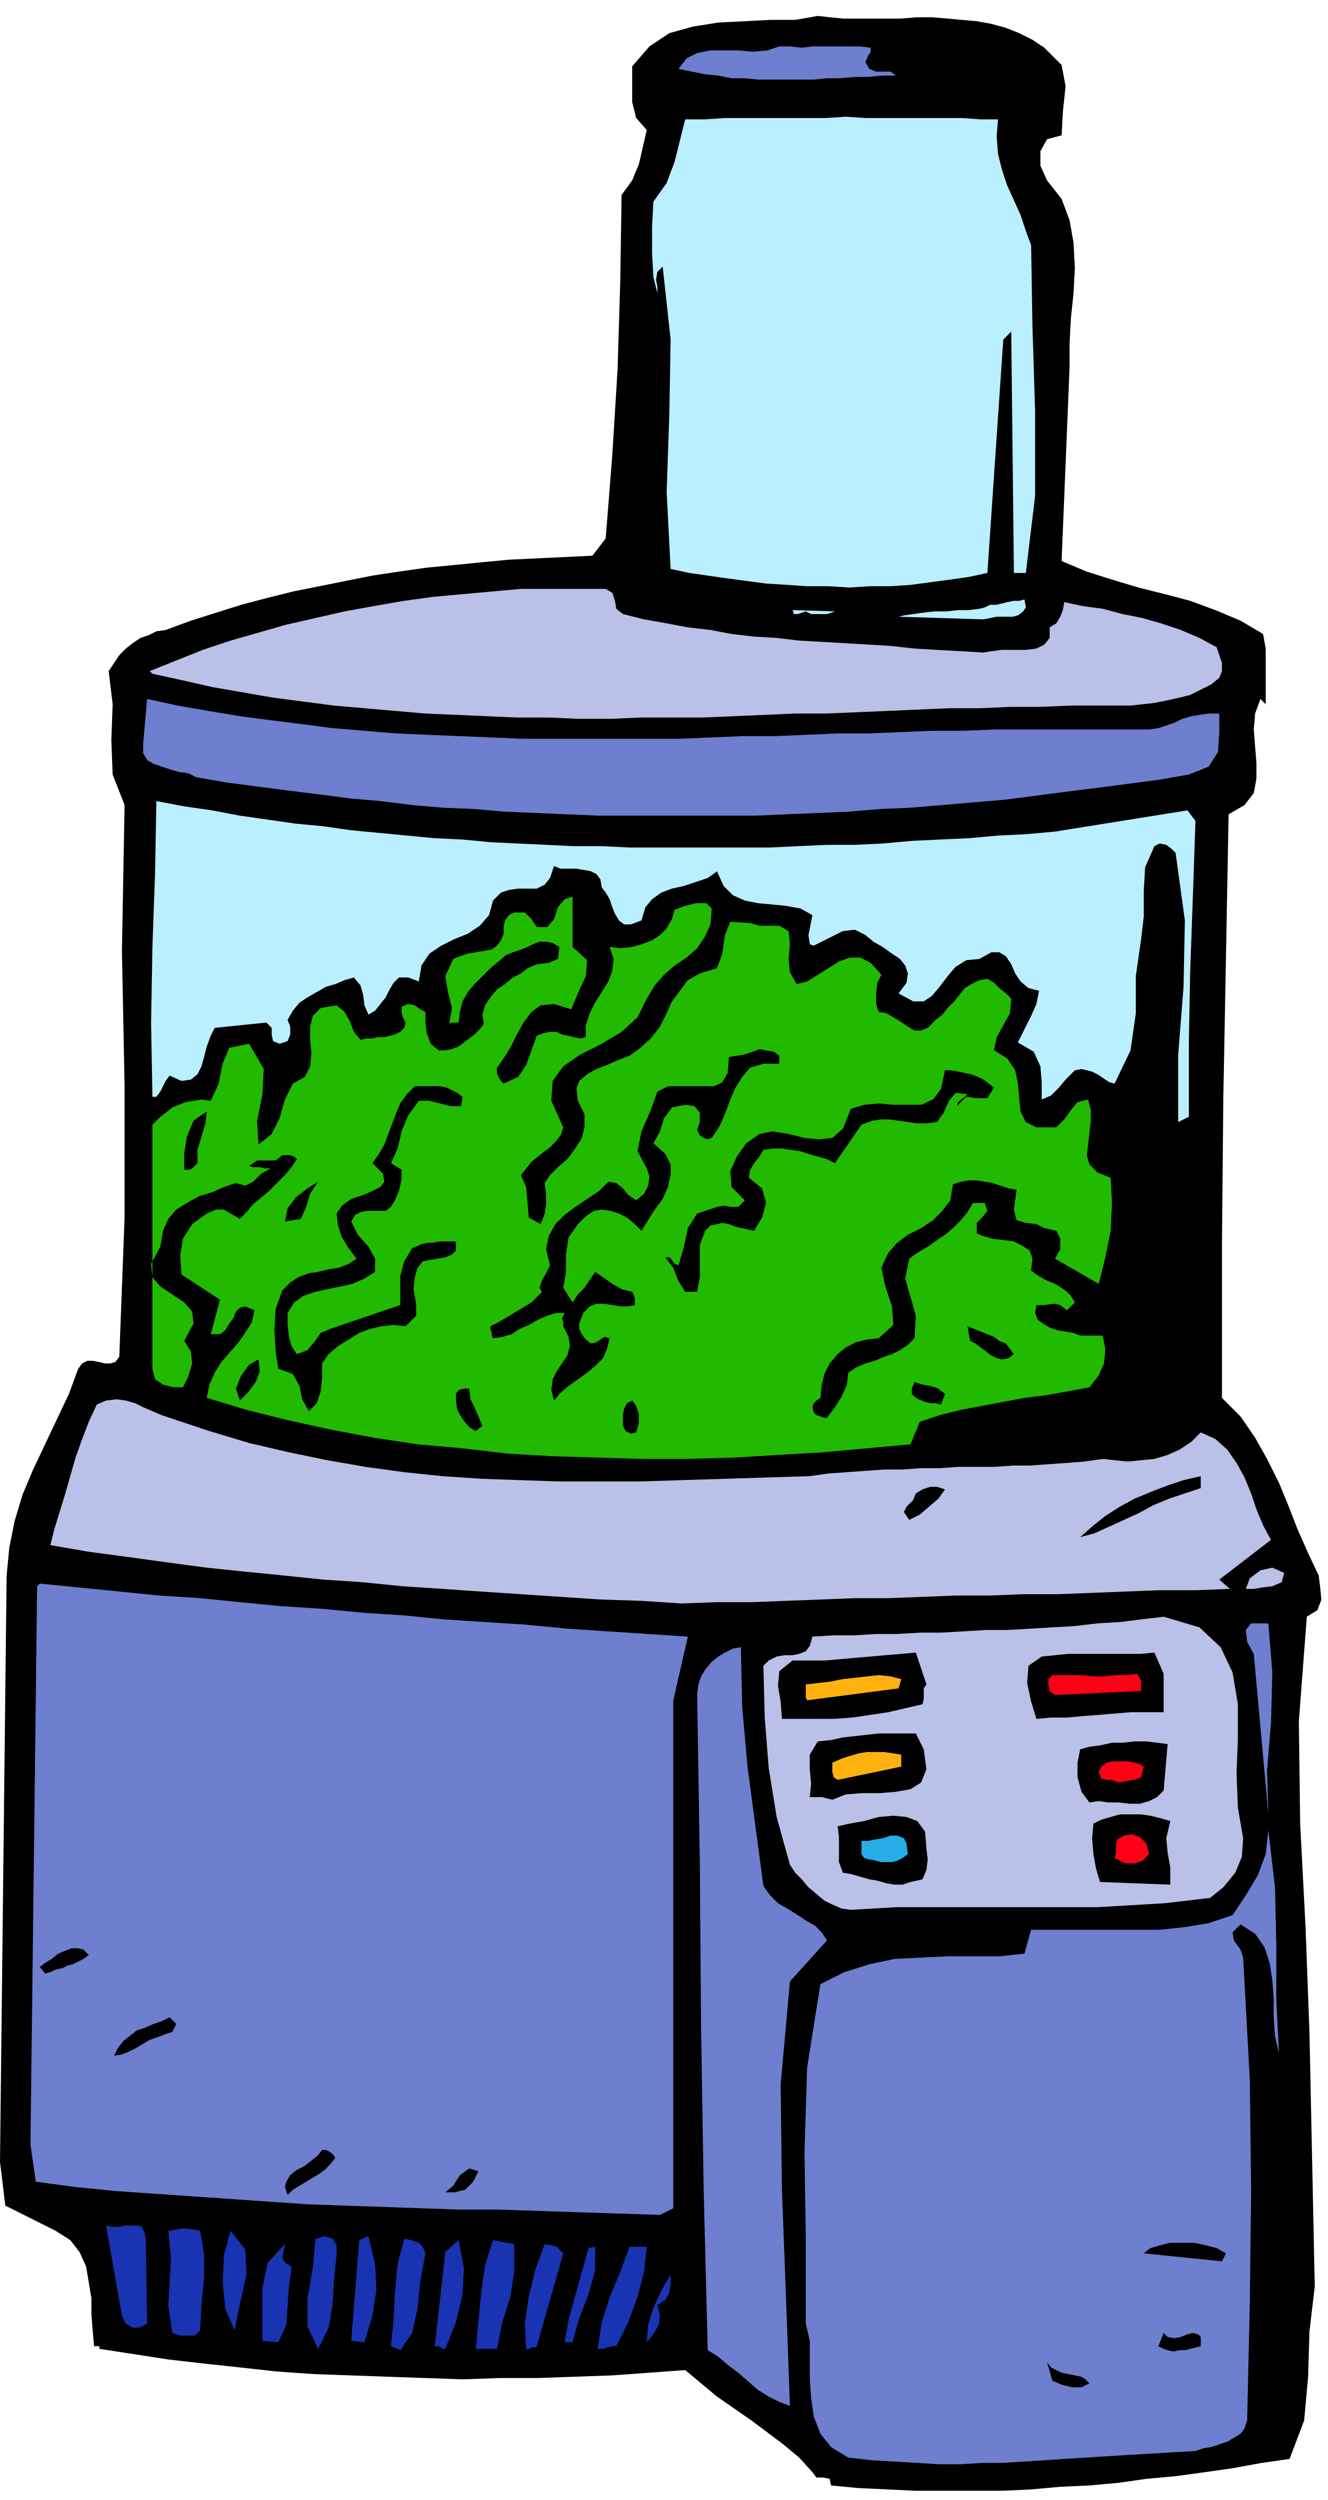
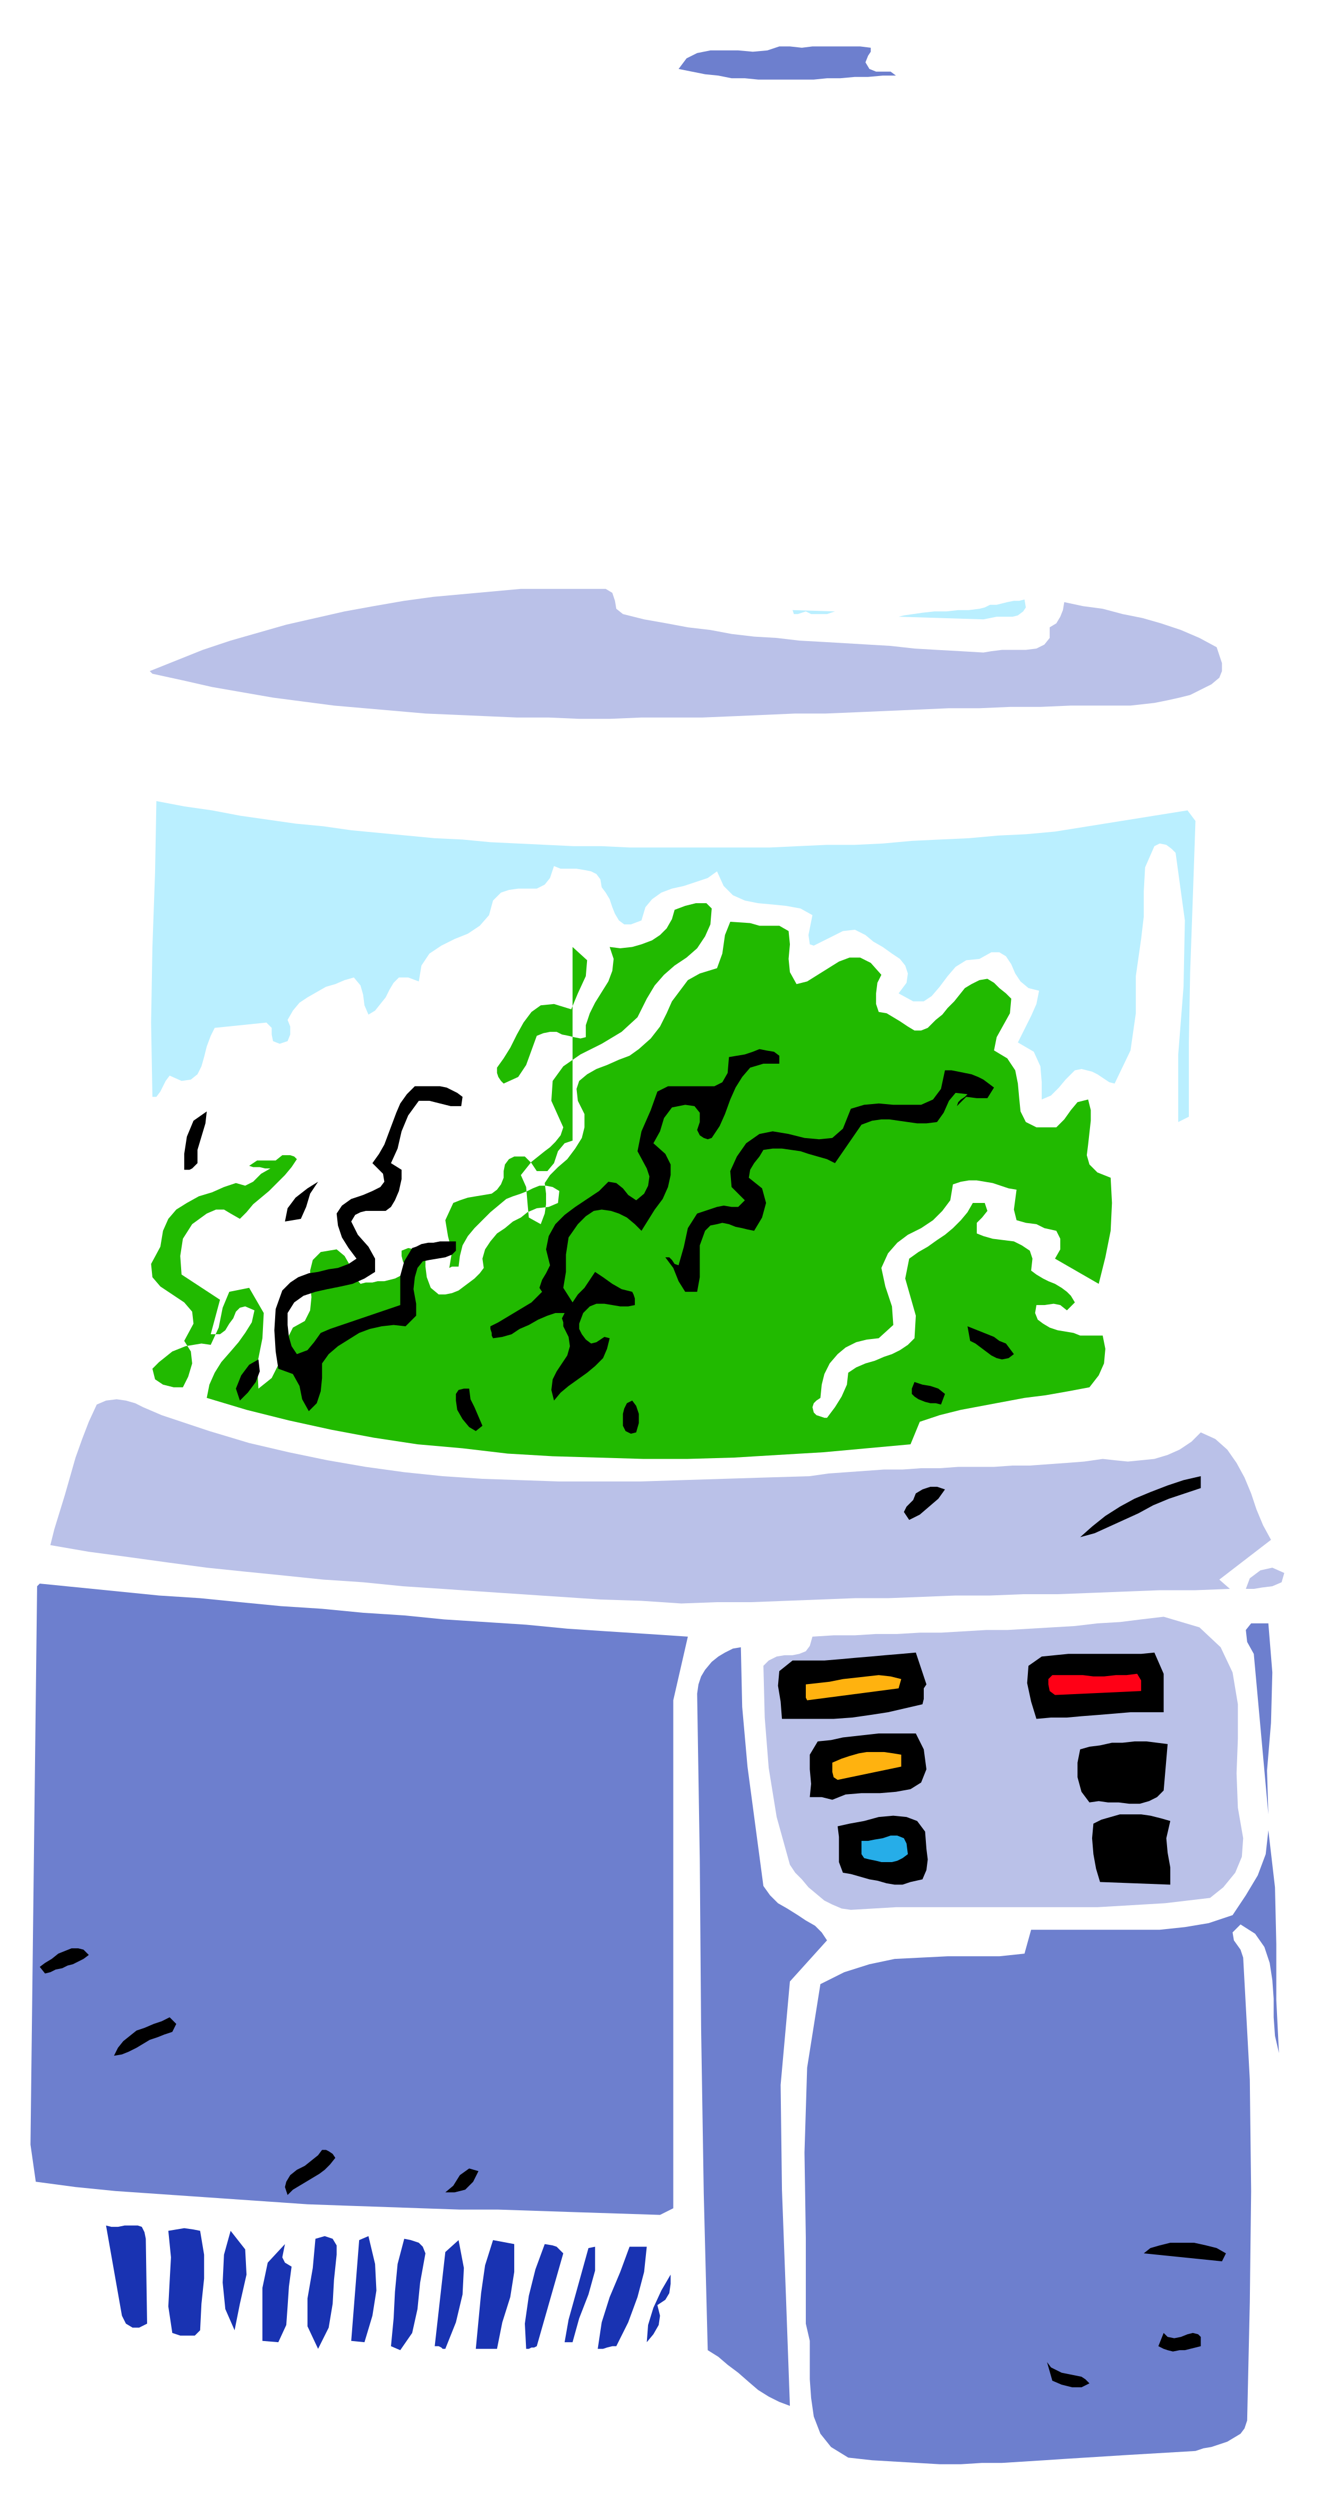
<svg xmlns="http://www.w3.org/2000/svg" width="96.192" height="180.96" fill-rule="evenodd" stroke-linecap="round" preserveAspectRatio="none" viewBox="0 0 1002 1885">
  <style>.pen1{stroke:none}.brush2{fill:#000}.brush3{fill:#6d7fce}.brush4{fill:#baefff}.brush5{fill:#bac1e8}.brush7{fill:#ffb20f}.brush8{fill:#ff0016}.brush10{fill:#1933b2}</style>
-   <path d="m992 1724-4 34-1 34-3 33-11 29-21 3-22 4-21 3-22 3-22 2-21 3-22 2-22 1-22 2-22 1h-65l-21-1-22-1-21-2-1-5-5-1h-5l-3-4-10-11-12-10-12-9-12-9-13-9-13-9-12-10-12-10-27 2-28 2-28 1-28 1h-29l-28 1-28-1-29-1-28-1-28-1-28-2-27-3-28-3-26-3-26-4-26-4v-2h-4l-1-11-1-13v-12l-2-12-2-12-5-11-7-9-11-7-38-19-4-33 5-442 2-21 4-20 6-20 8-19 9-19 9-19 9-19 7-19 3-4 4-2h4l5 1 4 1h4l4-1 3-4 4-105v-99l-2-102 2-110-9-23-1-26 1-27-3-25 4-6 4-6 5-5 5-4 6-4 6-2 6-3 7-1 19-7 19-6 19-6 19-5 20-5 20-4 20-4 20-4 20-3 21-3 21-2 20-2 21-2 21-1 21-1 21-1 10-13 5-63 4-65 2-66 1-65 8-11 5-12 3-13 3-13-8-9-3-12V50l13-15 15-10 18-5 19-3 20-1 19-1h19l17-3 9 1 10 1h44l12-1h11l12 1 11 1 11 1 11 2 11 3 10 4 10 5 9 6 13 13 3 16-2 19-1 18-11 3-5 9v11l5 11 11 14 6 16 3 17 1 19-1 19-2 19-1 19v18l-6 146 19 8 19 6 20 6 20 5 19 5 19 7 19 8 17 10 2 11v42l-4-4-4 11-1 12 1 13 1 12v12l-2 11-7 9-12 7-2 108-2 107-1 109v116l14 14 11 16 9 16 9 18 7 17 7 18 8 18 8 17 1 8 1 10-3 8-8 5-6 79 1 77 4 77 3 80 4 192z" class="pen1 brush2" />
  <path d="M657 36v3l-2 3-2 5 3 5 5 2h11l4 3h-10l-11 1h-10l-11 1h-10l-10 1h-42l-10-1h-10l-10-2-10-1-10-2-10-2 6-8 8-4 10-2h21l11 1 11-1 9-3h8l9 1 8-1h36l8 1z" class="pen1 brush3" />
-   <path d="m753 90-1 13 1 13 3 12 4 12 5 11 5 11 4 12 4 11 1 61 2 64v64l-7 58h-9l-2-182-6 6-12 176-14 3-14 2-15 2-15 2-15 1h-16l-15 1-16-1h-16l-15-1-16-1-15-2-15-2-14-2-14-2-14-3-3-58 2-58 1-57-6-55-4 4-1 6 1 5v5l-3-12-1-18v-20l1-19 10-14 6-16 4-16 4-16h15l15-1h76l15-1 15 1h73l14 1h13z" class="pen1 brush4" />
  <path d="m457 444 5 3 2 6 1 6 5 4 16 4 17 3 16 3 17 2 16 3 17 2 17 1 17 2 18 1 17 1 17 1 17 1 18 2 17 1 18 1 17 1 6-1 8-1h18l8-1 6-3 4-5v-8l5-3 3-5 2-5 1-6 14 3 15 2 15 4 15 3 14 4 15 5 14 6 13 7 2 6 2 6v6l-2 5-6 5-8 4-8 4-8 2-9 2-10 2-9 1-9 1h-45l-23 1h-23l-23 1h-23l-23 1-23 1-23 1-24 1h-23l-23 1-23 1-24 1h-46l-24 1h-23l-23-1h-24l-23-1-23-1-23-1-23-2-23-2-23-2-23-3-23-3-23-4-23-4-22-5-23-5-2-2 20-8 20-8 21-7 21-6 21-6 22-5 22-5 22-4 23-4 22-3 22-2 22-2 22-2h64z" class="pen1 brush5" />
  <path d="m773 452 1 6-2 3-4 3-4 1h-12l-5 1-5 1-64-2 4-1 7-1 7-1 9-1h9l9-1h8l8-1 4-1 4-2h5l4-1 4-1 5-1h4l4-1zm-143 9-6 2h-12l-4-2-3 1-3 1h-3l-1-3 32 1z" class="pen1 brush4" />
-   <path d="m867 550 7-1 6-2 6-2 6-3 7-2 6-1 7-1h8v14l-1 15-7 11-15 6-23 4-23 3-23 3-24 3-23 3-23 3-24 2-23 2-24 2-23 1-24 2-23 1-24 1-23 1H452l-24-1-23-1-24-1-23-2-24-1-23-2-24-3-23-2-23-3-24-3-23-3-23-3-23-4-6-3-7-1-7-2-6-2-6-2-5-3-3-5v-7l3-34 23 5 23 4 24 4 23 3 24 3 23 3 24 2 24 2 23 1 24 1 24 1 24 1h119l24-1 24-1h24l24-1 23-1h24l24-1 23-1h24l24-1h116z" class="pen1 brush3" />
  <path d="m796 627 100-16 6 8-2 58-2 56-1 54v55l-8 4v-51l4-51 1-50-7-51-3-3-4-3-5-1-4 2-7 16-1 18v19l-2 17-4 28v28l-4 28-12 25-4-1-3-2-3-2-3-2-4-2-4-1-4-1-5 1-7 7-5 6-6 6-7 3v-13l-1-12-5-11-12-7 5-10 5-10 4-9 2-10-8-2-6-5-4-6-3-7-4-6-5-3h-6l-9 5-10 1-8 5-6 7-6 8-6 7-6 4h-8l-11-6 6-8 1-7-2-6-4-5-6-4-7-5-7-4-6-5-8-4-9 1-8 4-8 4-6 3-3-1-1-7 3-15-9-5-11-2-10-1-11-1-10-2-9-4-7-7-5-11-7 5-9 3-9 3-9 2-8 3-7 5-5 6-3 10-8 3h-5l-4-3-3-5-2-5-2-6-3-5-3-4-1-6-3-4-4-2-5-1-6-1h-12l-5-2-3 9-4 5-6 3h-14l-7 1-6 2-6 6-3 11-7 8-9 6-10 4-10 5-9 6-6 9-2 12-8-3h-7l-4 4-3 5-3 6-4 5-4 5-5 3-3-7-1-8-2-7-5-6-7 2-7 3-7 2-7 4-7 4-6 4-5 6-4 7 2 5v6l-2 5-6 2-5-2-1-5v-5l-4-4-39 4-3 6-3 8-2 8-2 7-3 6-5 4-7 1-9-4-3 4-2 4-2 4-3 4h-3l-1-56 1-57 2-56 1-54 21 4 21 3 21 4 21 3 21 3 21 2 21 3 21 2 21 2 21 2 21 1 21 2 21 1 21 1 21 1h21l21 1h106l21-1 22-1h21l21-1 22-2 21-1 22-1 22-2 21-1 22-2z" class="pen1 brush4" />
-   <path d="m432 714 11 10-1 12-6 13-5 12-13-4-10 1-7 5-6 8-5 9-5 10-5 8-5 7v4l1 3 2 3 2 2 11-5 6-9 4-11 4-11 5-2 5-1h5l4 2 5 1 4 1 5 1 4-1v-9l3-9 4-8 5-8 5-8 3-8 1-9-3-9 8 1 9-1 7-2 8-3 6-4 5-5 4-7 2-7 8-3 8-2h8l4 4-1 12-4 9-6 9-8 7-9 6-8 7-7 8-6 10-7 14-12 11-15 9-16 8-13 9-8 11-1 15 9 20-2 6-4 5-4 4-4 3-5 4-5 4-4 5-4 5 4 9 1 12 1 11 9 5 3-8 1-7v-8l-1-8 4-6 6-6 7-6 6-8 5-8 2-8v-10l-5-10-1-9 2-6 6-5 7-4 8-3 9-4 8-3 7-5 9-8 7-9 5-10 4-9 6-8 6-8 9-5 13-4 4-11 2-14 4-10 15 1 7 2h15l7 4 1 10-1 11 1 10 5 9 8-2 8-5 8-5 8-5 8-3h8l8 4 8 9-3 6-1 8v8l2 6 6 1 5 3 5 3 6 4 5 3h5l5-2 6-6 5-4 4-5 5-5 4-5 4-5 5-3 6-3 6-1 5 3 4 4 5 4 4 4-1 11-5 9-5 9-2 10 10 6 6 9 2 10 1 11 1 10 4 8 8 4h15l6-6 5-7 5-6 8-2 2 8v8l-1 9-1 9-1 8 2 7 6 6 10 4 1 19-1 21-4 20-5 20-33-19 4-7v-8l-3-6-9-2-6-3-8-1-7-2-2-8 2-15-6-1-6-2-6-2-6-1-6-1h-6l-6 1-6 2-2 12-6 8-7 7-9 6-10 5-8 6-7 8-5 11 3 14 5 15 1 14-11 10-9 1-8 2-8 4-6 5-6 7-4 8-2 8-1 10-3 2-2 2-1 3 1 4 2 2 3 1 3 1h2l6-8 5-8 4-9 1-9 6-4 7-3 7-2 7-3 6-2 6-3 6-4 5-5 1-17-4-14-4-14 3-15 7-5 7-4 7-5 6-4 6-5 6-6 5-6 4-7h9l2 6-4 5-4 4v8l5 2 7 2 8 1 8 1 6 3 6 4 2 6-1 9 4 3 5 3 4 2 5 2 5 3 4 3 3 3 3 5-6 6-5-4-5-1-7 1h-6l-1 6 2 5 4 3 5 3 6 2 6 1 6 1 5 2h17l2 10-1 11-4 9-7 9-16 3-17 3-16 2-16 3-16 3-16 3-16 4-15 5-7 17-33 3-33 3-34 2-33 2-35 1h-34l-34-1-34-1-34-2-34-4-34-3-33-5-32-6-32-7-32-8-30-9 2-10 4-9 5-8 7-8 6-7 5-7 5-8 2-9-7-3-4 1-3 3-2 5-3 4-3 5-4 3h-7l7-26-29-19-1-14 2-13 7-11 11-8 7-3h6l5 3 7 4 5-5 5-6 6-5 6-5 6-6 6-6 5-6 4-6-2-2-3-1h-6l-5 4h-14l-6 4 3 1h5l4 1h4l-7 4-6 6-6 3-7-2-9 3-9 4-10 3-9 5-8 5-6 7-4 9-2 12-7 13 1 10 6 7 9 6 9 6 6 7 1 9-7 13 5 8 1 9-3 10-4 8h-7l-8-2-6-4-2-8V848l5-5 5-4 5-4 5-2 5-2 6-1 6-1 7 1 6-13 3-15 5-12 15-3 11 19-1 19-4 20 1 18 10-8 6-12 4-14 6-12 9-5 4-8 1-10-1-10v-10l2-8 6-6 12-2 6 5 4 7 3 8 5 6 4-1h5l4-1h5l4-1 4-1 4-2 3-3 1-4-2-4-1-4v-4l5-2 5 1 4 3 4 2v8l1 8 3 8 6 5h5l5-1 5-2 4-3 4-3 4-3 4-4 3-4-1-7 2-7 4-6 5-6 6-4 6-5 6-3 5-4 7-3 9-1 7-3 1-9-5-3-5-1h-5l-5 2-4 2-5 2-6 2-5 2-6 5-6 5-6 6-6 6-5 6-4 7-2 8-1 8h-5l-2 1 2-12-3-12-2-12 6-13 5-2 6-2 6-1 6-1 6-1 4-3 3-4 2-5v-5l1-5 3-4 4-2h8l5 5 4 6h8l5-6 3-9 5-6 6-2v38z" class="pen1" style="fill:#21ba00" />
+   <path d="m432 714 11 10-1 12-6 13-5 12-13-4-10 1-7 5-6 8-5 9-5 10-5 8-5 7v4l1 3 2 3 2 2 11-5 6-9 4-11 4-11 5-2 5-1h5l4 2 5 1 4 1 5 1 4-1v-9l3-9 4-8 5-8 5-8 3-8 1-9-3-9 8 1 9-1 7-2 8-3 6-4 5-5 4-7 2-7 8-3 8-2h8l4 4-1 12-4 9-6 9-8 7-9 6-8 7-7 8-6 10-7 14-12 11-15 9-16 8-13 9-8 11-1 15 9 20-2 6-4 5-4 4-4 3-5 4-5 4-4 5-4 5 4 9 1 12 1 11 9 5 3-8 1-7v-8l-1-8 4-6 6-6 7-6 6-8 5-8 2-8v-10l-5-10-1-9 2-6 6-5 7-4 8-3 9-4 8-3 7-5 9-8 7-9 5-10 4-9 6-8 6-8 9-5 13-4 4-11 2-14 4-10 15 1 7 2h15l7 4 1 10-1 11 1 10 5 9 8-2 8-5 8-5 8-5 8-3h8l8 4 8 9-3 6-1 8v8l2 6 6 1 5 3 5 3 6 4 5 3h5l5-2 6-6 5-4 4-5 5-5 4-5 4-5 5-3 6-3 6-1 5 3 4 4 5 4 4 4-1 11-5 9-5 9-2 10 10 6 6 9 2 10 1 11 1 10 4 8 8 4h15l6-6 5-7 5-6 8-2 2 8v8l-1 9-1 9-1 8 2 7 6 6 10 4 1 19-1 21-4 20-5 20-33-19 4-7v-8l-3-6-9-2-6-3-8-1-7-2-2-8 2-15-6-1-6-2-6-2-6-1-6-1h-6l-6 1-6 2-2 12-6 8-7 7-9 6-10 5-8 6-7 8-5 11 3 14 5 15 1 14-11 10-9 1-8 2-8 4-6 5-6 7-4 8-2 8-1 10-3 2-2 2-1 3 1 4 2 2 3 1 3 1h2l6-8 5-8 4-9 1-9 6-4 7-3 7-2 7-3 6-2 6-3 6-4 5-5 1-17-4-14-4-14 3-15 7-5 7-4 7-5 6-4 6-5 6-6 5-6 4-7h9l2 6-4 5-4 4v8l5 2 7 2 8 1 8 1 6 3 6 4 2 6-1 9 4 3 5 3 4 2 5 2 5 3 4 3 3 3 3 5-6 6-5-4-5-1-7 1h-6l-1 6 2 5 4 3 5 3 6 2 6 1 6 1 5 2h17l2 10-1 11-4 9-7 9-16 3-17 3-16 2-16 3-16 3-16 3-16 4-15 5-7 17-33 3-33 3-34 2-33 2-35 1h-34l-34-1-34-1-34-2-34-4-34-3-33-5-32-6-32-7-32-8-30-9 2-10 4-9 5-8 7-8 6-7 5-7 5-8 2-9-7-3-4 1-3 3-2 5-3 4-3 5-4 3h-7l7-26-29-19-1-14 2-13 7-11 11-8 7-3h6l5 3 7 4 5-5 5-6 6-5 6-5 6-6 6-6 5-6 4-6-2-2-3-1h-6l-5 4h-14l-6 4 3 1h5l4 1h4l-7 4-6 6-6 3-7-2-9 3-9 4-10 3-9 5-8 5-6 7-4 9-2 12-7 13 1 10 6 7 9 6 9 6 6 7 1 9-7 13 5 8 1 9-3 10-4 8h-7l-8-2-6-4-2-8l5-5 5-4 5-4 5-2 5-2 6-1 6-1 7 1 6-13 3-15 5-12 15-3 11 19-1 19-4 20 1 18 10-8 6-12 4-14 6-12 9-5 4-8 1-10-1-10v-10l2-8 6-6 12-2 6 5 4 7 3 8 5 6 4-1h5l4-1h5l4-1 4-1 4-2 3-3 1-4-2-4-1-4v-4l5-2 5 1 4 3 4 2v8l1 8 3 8 6 5h5l5-1 5-2 4-3 4-3 4-3 4-4 3-4-1-7 2-7 4-6 5-6 6-4 6-5 6-3 5-4 7-3 9-1 7-3 1-9-5-3-5-1h-5l-5 2-4 2-5 2-6 2-5 2-6 5-6 5-6 6-6 6-5 6-4 7-2 8-1 8h-5l-2 1 2-12-3-12-2-12 6-13 5-2 6-2 6-1 6-1 6-1 4-3 3-4 2-5v-5l1-5 3-4 4-2h8l5 5 4 6h8l5-6 3-9 5-6 6-2v38z" class="pen1" style="fill:#21ba00" />
  <path d="M588 802h-12l-10 3-6 7-5 8-4 9-4 11-4 9-6 9-3 1-3-1-3-2-2-4 2-6v-7l-4-5-7-1-10 2-6 8-3 10-5 9 9 8 4 8v8l-2 9-4 9-6 8-5 8-5 8-5-5-6-5-6-3-6-2-7-1-6 1-6 4-6 6-7 10-2 13v13l-2 12 7 11 4-6 5-5 4-6 4-6 6 4 7 5 7 4 8 2 1 2 1 3v5l-5 1h-6l-6-1-6-1h-6l-5 2-5 5-3 8v4l2 4 3 4 4 3 4-1 3-2 3-2 4 1-2 8-3 7-6 6-6 5-7 5-7 5-6 5-5 6-2-8 1-8 3-6 4-6 4-6 2-7-1-7-4-8v-3l-1-3 1-2 1-2h-7l-6 2-7 3-7 4-7 3-6 4-7 2-7 1-1-2v-2l-1-3v-2l6-3 5-3 5-3 5-3 5-3 5-3 4-4 4-4-2-3 2-6 3-5 3-6-3-12 2-10 5-9 7-7 8-6 9-6 9-6 7-7 6 1 5 4 4 5 6 4 6-5 3-6 1-7-2-6-7-13 3-15 7-16 5-14 8-4h35l6-3 4-7 1-12 6-1 6-1 6-2 5-2 5 1 6 1 4 3v6zm162 18-5 8h-8l-8-1-7 7 1-3 2-2 3-2 2-2-9-1-5 6-4 9-5 7-8 1h-7l-7-1-7-1-7-1h-6l-7 1-8 3-20 29-6-3-7-2-7-2-6-2-7-1-7-1h-7l-7 1-3 5-4 5-3 5-1 6 10 8 3 11-3 11-6 10-5-1-4-1-5-1-5-2-5-1-4 1-5 1-4 4-4 11v24l-2 11h-9l-5-8-4-10-6-8h3l2 2 2 3 3 1 4-14 3-14 7-11 15-5 5-1 6 1h5l5-5-10-10-1-12 5-11 7-10 10-7 10-2 12 2 12 3 11 1 10-1 8-7 6-15 10-3 11-1 11 1h21l9-4 6-8 3-14h5l5 1 5 1 5 1 5 2 4 2 4 3 4 3zm-401 7-1 7h-8l-4-1-4-1-4-1-4-1h-8l-8 11-5 12-3 13-5 11 8 5v7l-2 9-3 7-3 5-4 3h-15l-4 1-4 2-3 5 5 10 8 9 5 9v10l-8 5-9 4-9 2-10 2-9 2-9 3-7 5-5 8v9l1 9 2 7 4 6 8-3 5-6 5-7 7-3 53-18v-22l3-11 6-10 3-1 4-2 5-1h4l5-1h12v7l-3 3-5 2-6 1-6 1-5 1-4 5-2 7-1 9 2 11v9l-8 8-9-1-9 1-9 2-8 3-8 5-8 5-7 6-5 7v11l-1 10-3 9-6 6-5-9-2-10-5-9-11-4-2-13-1-16 1-16 5-14 6-6 6-4 8-3 7-1 8-2 7-1 8-3 6-4-6-8-5-8-3-9-1-9 4-6 7-5 9-3 7-3 6-3 3-4-1-6-8-8 5-7 4-7 3-8 3-8 3-8 3-7 5-7 6-6h19l5 1 4 2 4 2 4 3zm-193 11-1 9-3 10-3 10v10l-2 2-2 2-2 1h-4v-12l2-13 5-12 10-7zm84 53-6 9-3 10-4 9-12 2 2-10 6-8 9-7 8-5zm525 130-4 3-5 1-4-1-4-2-4-3-4-3-4-3-4-2-2-11 5 2 5 2 5 2 5 2 4 3 5 2 3 4 3 4zm-570 4 1 9-3 8-6 8-6 6-3-9 4-10 6-8 7-4zm518 26-3 8-4-1h-4l-4-1-5-2-3-2-2-2v-4l2-5 6 2 6 1 6 2 5 4zm-349 24-5 4-5-3-5-6-4-7-1-7v-5l2-3 4-1h4l1 8 3 6 3 7 3 7z" class="pen1 brush2" />
  <path d="m611 1113 14-2 14-1 14-1 14-1h14l14-1h14l14-1h27l14-1h13l14-1 14-1 13-1 14-2 9 1 10 1 10-1 10-1 10-3 9-4 9-6 7-7 11 5 9 8 7 10 6 11 5 12 4 12 5 12 6 11-39 30 8 7-26 1h-27l-26 1-25 1-26 1h-26l-25 1h-26l-25 1-26 1h-25l-26 1-26 1-26 1h-26l-27 1-30-2-31-1-30-2-30-2-30-2-29-2-30-2-30-3-30-2-29-3-30-3-29-3-30-4-29-4-30-4-29-5 3-12 4-13 4-13 4-14 4-14 5-14 5-13 6-13 7-3 8-1 7 1 7 2 6 3 7 3 7 3 6 2 30 10 30 9 30 7 29 6 29 5 29 4 29 3 30 2 29 1 29 1h61l31-1 32-1 32-1 33-1z" class="pen1 brush5" />
  <path d="m480 1080-4 1-4-2-2-4v-9l1-4 2-4 4-2 3 4 2 6v7l-2 7zm426 42-12 4-12 4-12 5-11 6-11 5-11 5-11 5-11 3 9-8 10-8 11-7 11-6 12-5 13-5 12-4 13-3v9zm-193 1-5 7-7 6-7 6-8 4-4-6 2-4 5-5 2-5 5-3 6-2h5l6 2z" class="pen1 brush2" />
  <path d="m969 1186-2 7-7 3-8 1-6 1h-6l3-8 8-6 9-2 9 4z" class="pen1 brush5" />
  <path d="m519 1234-11 48v383l-10 5-31-1-31-1-30-1-30-1h-29l-29-1-29-1-29-1-28-1-29-2-29-2-29-2-29-2-29-2-30-3-30-4-4-28 5-421 2-2 30 3 30 3 30 3 31 2 30 3 31 3 31 2 31 3 31 2 30 3 31 2 31 2 31 3 30 2 31 2 30 2z" class="pen1 brush3" />
  <path d="m938 1386-1 14-5 12-9 11-10 8-17 2-17 2-17 1-17 1-17 1H676l-17 1-17 1-7-1-7-3-6-3-6-5-6-5-5-6-5-5-4-6-10-36-6-37-3-38-1-39 4-4 6-3 6-1h6l5-1 5-2 3-4 2-7 16-1h16l16-1h16l17-1h16l17-1 17-1h16l17-1 17-1 17-1 17-2 17-1 16-2 17-2 27 8 16 15 9 19 4 24v26l-1 26 1 26 4 23z" class="pen1 brush5" />
  <path d="m957 1224 3 37-1 38-3 36 1 33-11-121-5-9-1-9 4-5h13zm-398 18 1 45 4 45 6 45 6 45 5 7 6 6 7 4 8 5 6 4 7 4 5 5 4 6-28 31-7 78 1 79 3 80 3 83-8-3-8-4-8-5-7-6-8-7-8-6-7-6-8-5-3-118-2-125-1-127-2-125 1-7 2-6 3-5 5-6 5-4 5-3 6-3 6-1z" class="pen1 brush3" />
  <path d="m699 1270-2 3v8l-1 4-13 3-13 3-13 2-14 2-14 1h-39l-1-13-2-12 1-11 10-8h24l12-1 11-1 12-1 11-1 12-1 11-1 8 24zm179-8v29h-25l-12 1-12 1-13 1-11 1h-12l-11 1-4-13-3-14 1-13 10-7 10-1 10-1h55l10-1 7 16z" class="pen1 brush2" />
  <path d="m680 1266-2 7-69 9-1-2v-10l9-1 9-1 10-2 9-1 9-1 9-1 9 1 8 2z" class="pen1 brush7" />
  <path d="M861 1267v8l-65 3-4-3-1-5v-4l3-3h23l8 1h8l9-1h8l8-1 3 5z" class="pen1 brush8" />
  <path d="m697 1319 2 15-4 10-8 5-11 2-12 1h-14l-12 1-10 4-4-1-4-1h-9l1-10-1-11v-11l6-10 10-1 9-2 9-1 9-1 9-1h28l6 12zm181 31-5 5-6 3-7 2h-8l-8-1h-8l-7-1-7 1-6-8-3-11v-11l2-10 7-2 8-1 9-2h8l9-1h9l8 1 8 1-3 35z" class="pen1 brush2" />
  <path d="m680 1332-48 10-3-2-1-4v-7l7-3 6-2 7-2 6-1h13l7 1 6 1v9z" class="pen1 brush7" />
-   <path d="m863 1332-2 8-5 2-7 1-5 1-5-2h-4l-4-1-2-5 2-4 4-3 5-1h11l5 1 4 1 3 2z" class="pen1 brush8" />
  <path d="m699 1394 1 8-1 8-3 7-9 2-6 2h-6l-6-1-7-2-6-1-7-2-7-2-6-1-3-8v-19l-1-8 9-2 11-2 11-3 11-1 10 1 8 3 6 8 1 13zm184-21-3 13 1 11 2 11v13l-53-2-3-10-2-11-1-12 1-11 6-3 7-2 7-2h16l7 1 8 2 7 2z" class="pen1 brush2" />
  <path d="m965 1548-3-13-1-14v-14l-1-14-2-13-4-12-7-10-11-7-6 6 1 6 5 7 2 6 5 92 1 84-1 84-2 89-2 6-3 4-5 3-5 3-6 2-6 2-6 1-6 2-17 1-17 1-17 1-16 1-16 1-16 1-15 1-16 1-16 1h-15l-16 1h-16l-17-1-17-1-17-1-18-2-13-8-8-10-5-13-2-14-1-14v-29l-3-13v-65l-1-64 2-64 10-63 18-9 19-6 19-4 20-1 20-1h39l19-2 5-18h97l19-2 18-3 18-6 10-15 9-15 6-16 2-18 5 43 1 43v42l2 40z" class="pen1 brush3" />
  <path d="m685 1398-4 3-4 2-4 1h-8l-4-1-5-1-4-1-2-3v-10h5l5-1 6-1 6-2h5l5 2 2 4 1 8z" class="pen1" style="fill:#26ade8" />
-   <path d="m867 1398-5 5-6 2h-7l-8-4 1-4v-6l1-4 5-3 6-1 6 2 5 5 2 8z" class="pen1 brush8" />
  <path d="m67 1474-4 3-4 2-4 2-4 1-4 2-5 1-4 2-4 1-4-5 4-3 5-3 5-4 5-2 5-2h5l4 1 4 4zm66 52-3 6-6 2-5 2-6 2-5 3-5 3-6 3-5 2-6 1 3-6 4-5 5-4 5-4 6-2 7-3 6-2 6-3 5 5zm120 101-4 5-4 4-4 3-5 3-5 3-5 3-5 3-4 4-2-6 1-4 3-5 5-4 6-3 5-4 5-4 3-4h3l2 1 3 2 2 3zm108 10-4 8-6 6-8 2h-7l6-5 5-8 7-5 7 2z" class="pen1 brush2" />
  <path d="m110 1688 1 64-6 3h-5l-5-3-3-6-12-68 4 1h5l5-1h10l3 1 2 4 1 5zm41-6 3 18v18l-2 19-1 20-4 4h-11l-6-2-3-20 1-19 1-18-2-20 6-1 6-1 7 1 5 1zm26 75-7-16-2-20 1-21 5-18 11 14 1 19-5 22-4 20zm77-57-2 19-1 18-3 18-8 16-8-17v-21l4-23 2-22 7-2 6 2 3 5v7zm21 66-10-1 6-76 7-3 5 21 1 20-3 19-6 20zm46-67-4 22-2 20-4 18-9 13-7-3 2-21 1-20 2-21 5-19 5 1 6 2 3 3 2 5zm15 72h-2l-1-1-2-1h-3l8-71 10-9 4 21-1 20-5 21-8 20zm52-79v21l-3 19-6 19-4 20h-16l2-21 2-21 3-21 6-19 16 3zm-168 17-2 15-1 15-1 14-6 13-12-1v-40l4-19 13-14-1 5-1 5 2 4 5 3zm205-10-20 70-2 1h-2l-2 1h-2l-1-19 3-21 5-20 7-19 6 1 3 1 2 2 3 3z" class="pen1 brush10" />
  <path d="m925 1699-3 6-59-6 5-4 7-2 8-2h18l9 2 8 2 7 4z" class="pen1 brush2" />
  <path d="M432 1766h-6l3-17 5-18 5-18 5-18 5-1v18l-5 18-7 18-5 18zm56-72-2 19-5 19-7 19-9 18h-3l-4 1-3 1h-4l3-20 6-19 8-19 7-19h13zm8 44 2 8-1 7-4 7-5 6 1-13 4-13 6-13 7-12v7l-1 7-3 5-6 4z" class="pen1 brush10" />
  <path d="m906 1769-4 1-4 1-4 1h-4l-5 1-4-1-3-1-4-2 4-10 3 3 5 1 5-1 5-2 4-1 4 1 2 2v7zm-84 28-6 3h-7l-8-2-7-3-4-14 3 4 4 2 4 2 5 1 5 1 5 1 3 2 3 3z" class="pen1 brush2" />
</svg>